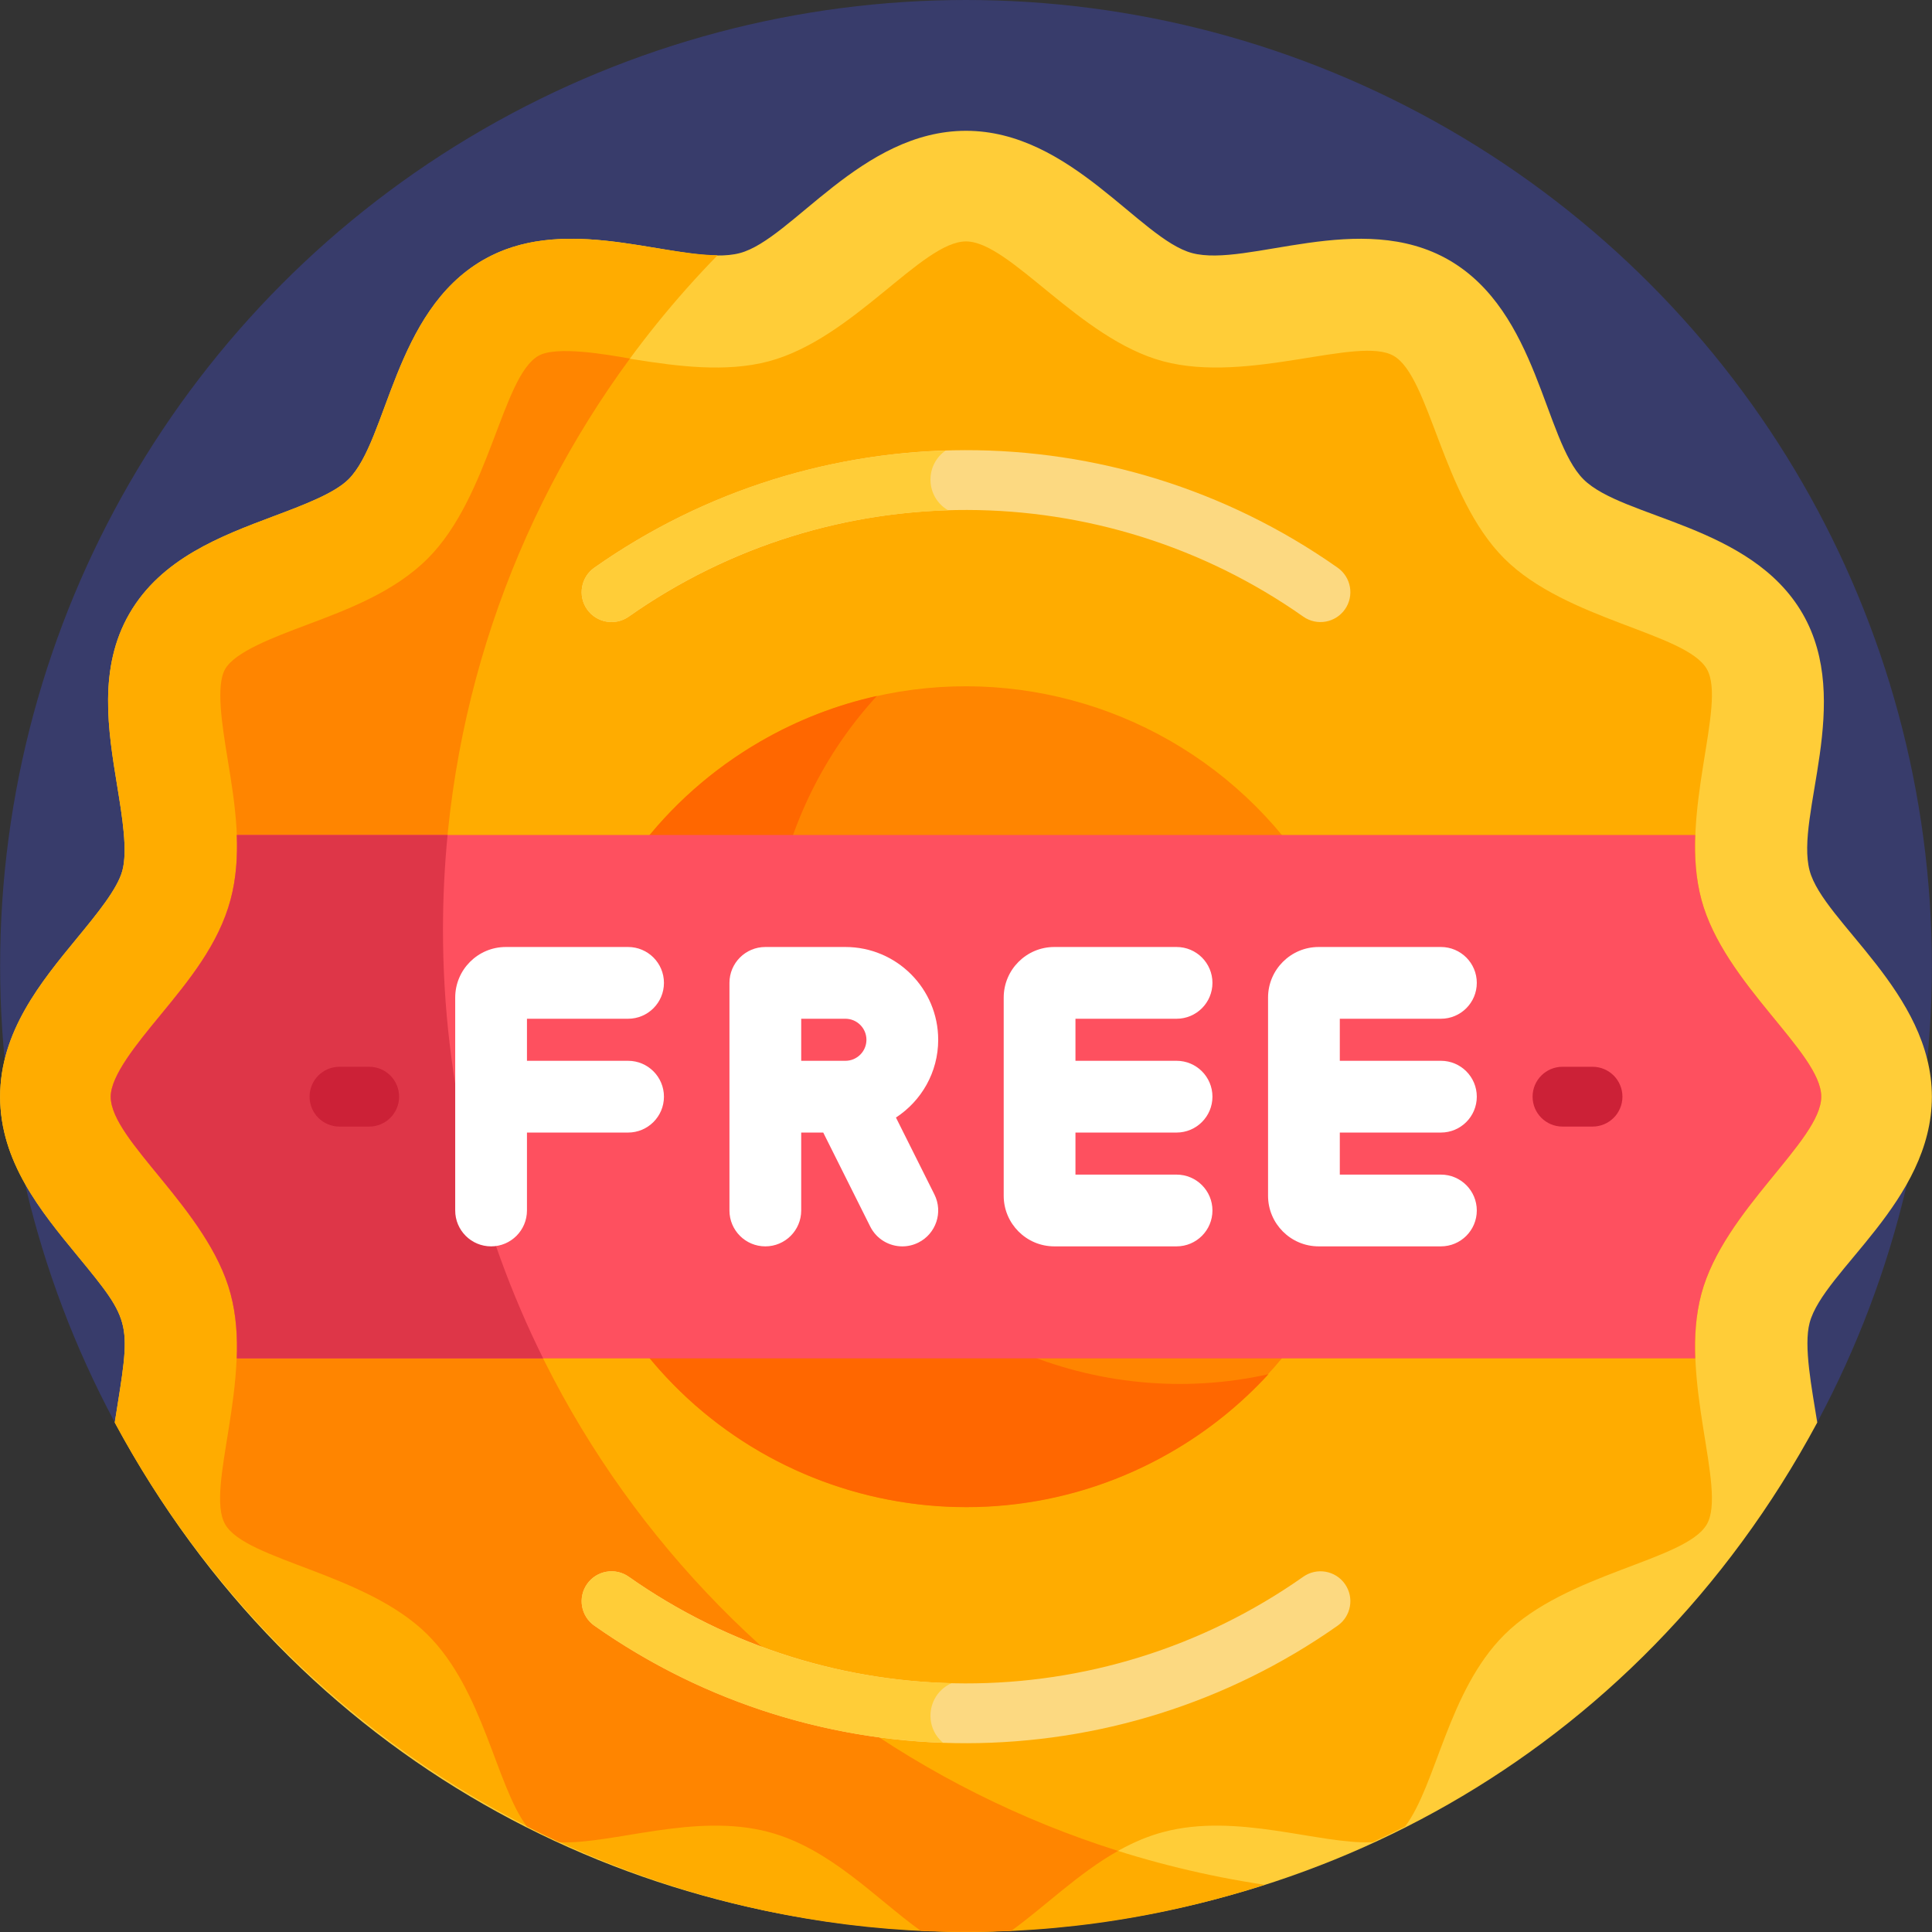
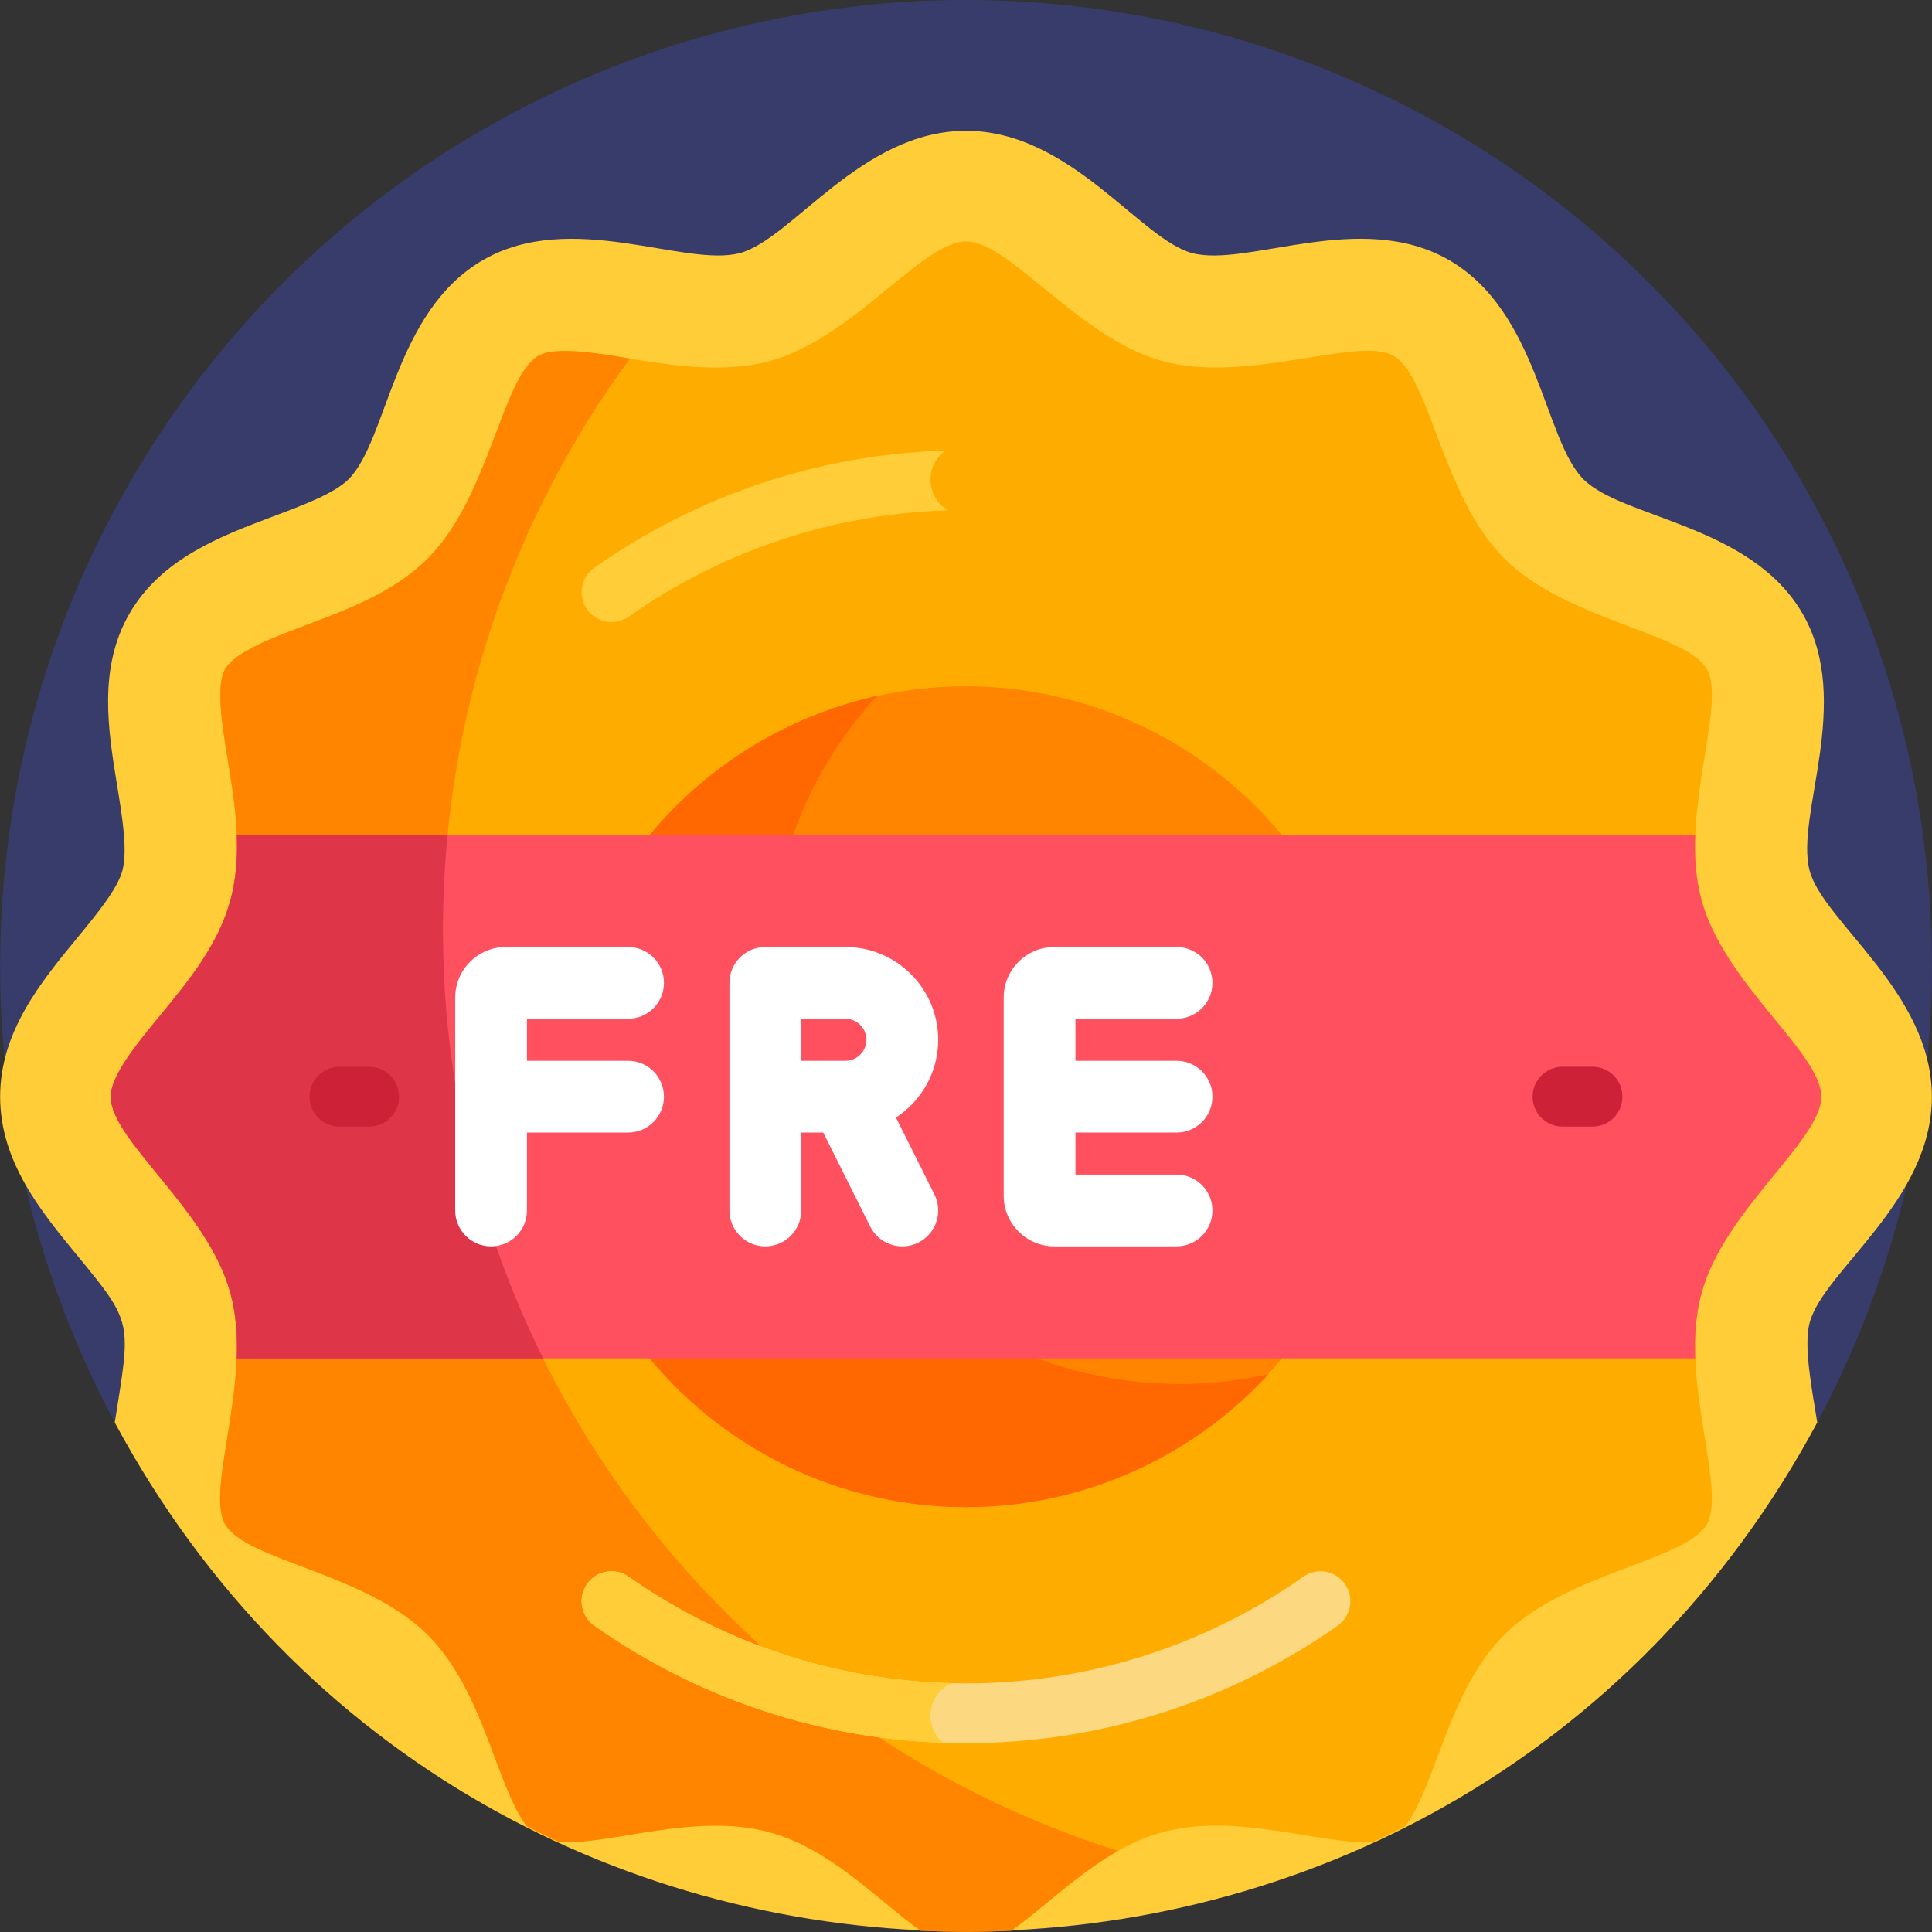
<svg xmlns="http://www.w3.org/2000/svg" id="Layer_1" height="512" viewBox="0 0 512.062 512.062" width="512">
  <rect x="0" y="0" width="512.062" height="512.062" fill="#333333" stroke="none" />
  <g>
    <circle cx="256.031" cy="256" fill="#383c6b" r="256" />
    <path d="m512.031 290.667c0-27.598-28.762-46.293-32.403-59.912-3.906-14.614 11.681-44.7-1.872-68.125-13.687-23.657-47.657-25.184-58.08-35.607-10.449-10.449-11.93-44.381-35.606-58.08-23.465-13.576-53.487 2.043-68.126-1.873-13.832-3.696-32.167-32.403-59.912-32.403-27.742 0-46.084 28.707-59.912 32.403-14.614 3.907-44.699-11.682-68.125 1.872-23.657 13.688-25.184 47.657-35.606 58.08-3.743 3.744-11.957 6.831-19.9 9.816-13.931 5.236-29.722 11.171-38.18 25.79-8.349 14.431-5.65 30.953-3.269 45.53 1.387 8.49 2.821 17.269 1.397 22.596-1.298 4.856-6.753 11.488-12.028 17.902-9.55 11.612-20.375 24.773-20.375 42.01s10.825 30.398 20.375 42.01c15.006 18.244 14.247 17.526 10.01 44.35 96.639 179.792 354.585 179.805 451.231 0-1.423-9.006-3.675-20.252-2.018-26.448 3.692-13.831 32.399-32.166 32.399-59.911z" fill="#ffcd38" />
-     <path d="m335.138 499.537c-123.228-18.474-217.732-124.744-217.732-253.12 0-69.561 27.755-132.628 72.782-178.762-16.984-.204-41.76-10.537-62.195 1.287-23.657 13.688-25.184 47.657-35.606 58.08-3.743 3.744-11.957 6.831-19.9 9.816-13.931 5.236-29.722 11.171-38.18 25.79-8.349 14.431-5.65 30.953-3.269 45.53 1.387 8.49 2.821 17.269 1.397 22.596-1.298 4.856-6.753 11.488-12.028 17.902-9.55 11.612-20.375 24.773-20.375 42.01s10.825 30.398 20.375 42.01c15.006 18.244 14.247 17.526 10.01 44.35 58.993 109.757 187.58 160.544 304.721 122.511z" fill="#ffac00" />
    <path d="m452.377 404.018c5.397-9.328-7.482-38.479-1.435-61.104 5.928-22.179 31.767-40.596 31.767-52.247 0-11.672-25.794-29.904-31.767-52.247-6.061-22.676 6.84-51.762 1.435-61.103-5.567-9.622-37.296-12.895-53.698-29.298-16.452-16.452-19.659-48.122-29.297-53.698-9.329-5.396-38.479 7.481-61.104 1.435-22.179-5.928-40.596-31.767-52.247-31.767-11.673 0-29.903 25.794-52.247 31.767-22.676 6.061-51.76-6.84-61.104-1.435-9.62 5.566-12.9 37.3-29.297 53.698-8.874 8.874-21.155 13.489-31.99 17.562-8.936 3.359-19.064 7.165-21.708 11.736-2.536 4.385-.813 14.938.708 24.249 1.881 11.513 4.012 24.563.727 36.855-3.176 11.882-11.037 21.44-18.639 30.683-6.153 7.481-13.128 15.961-13.128 21.564 0 11.68 25.789 29.882 31.767 52.248 6.054 22.649-6.836 51.769-1.435 61.103 5.565 9.62 37.301 12.9 53.698 29.297 14.967 14.967 17.908 39.628 26.239 50.745 2.858 1.462 5.756 2.857 8.676 4.214 14.122.621 35.877-7.938 55.487-2.696 16.254 4.344 28.279 17.557 40.194 26.131 8.31.385 15.732.388 24.107 0 11.886-8.553 23.95-21.789 40.194-26.131 19.634-5.248 41.337 3.318 55.487 2.696 2.919-1.356 5.817-2.751 8.675-4.213 8.302-11.078 11.329-35.836 26.239-50.746 16.451-16.452 48.12-19.66 53.696-29.298z" fill="#ffac00" />
    <path d="m268.084 511.709c8.736-6.286 17.667-15.19 28.247-21.144-103.715-32.702-178.925-129.627-178.925-244.149 0-56.648 18.41-108.986 49.562-151.383-5.887-1.009-19.487-3.492-24.288-.715-9.62 5.566-12.9 37.3-29.297 53.698-8.874 8.874-21.155 13.489-31.99 17.562-8.936 3.359-19.064 7.165-21.708 11.736-2.536 4.385-.813 14.938.708 24.249 1.881 11.513 4.012 24.563.727 36.855-3.176 11.882-11.037 21.44-18.639 30.683-6.153 7.481-13.128 15.961-13.128 21.564 0 11.68 25.789 29.882 31.767 52.248 6.054 22.649-6.836 51.769-1.435 61.103 5.565 9.62 37.301 12.9 53.698 29.297 14.781 14.781 18.083 39.828 26.221 50.721 2.763 1.412 5.287 2.656 8.693 4.238 14.122.621 35.877-7.938 55.487-2.696 16.254 4.344 28.279 17.557 40.194 26.131 8.969.418 16.514.355 24.106.002z" fill="#ff8500" />
-     <path d="m345.418 163.429c-53.142-37.404-124.819-37.976-178.774 0-3.578 2.52-8.522 1.66-11.041-1.918-2.519-3.579-1.66-8.523 1.919-11.042 58.679-41.302 137.647-41.79 197.019 0 3.579 2.519 4.438 7.462 1.919 11.042-2.507 3.56-7.445 4.45-11.042 1.918z" fill="#fcd981" />
    <path d="m157.522 430.863c-3.579-2.519-4.438-7.462-1.919-11.041 2.519-3.578 7.463-4.437 11.041-1.918 53.235 37.472 124.91 37.915 178.774 0 3.577-2.519 8.522-1.66 11.041 1.918 2.519 3.579 1.66 8.523-1.919 11.041-58.676 41.304-137.647 41.793-197.018 0z" fill="#fcd981" />
    <ellipse cx="256.031" cy="290.667" fill="#ff8500" rx="108.782" ry="108.782" transform="matrix(.707 -.707 .707 .707 -130.543 266.175)" />
-     <path d="m218.39 312.399c-24.35-42.175-17.246-93.875 14.029-127.947-10.549 2.348-20.924 6.317-30.78 12.007-52.03 30.039-69.856 96.57-39.817 148.599s96.569 69.856 148.599 39.817c9.855-5.69 18.48-12.691 25.788-20.652-45.144 10.048-93.469-9.65-117.819-51.824z" fill="#ff6700" />
+     <path d="m218.39 312.399c-24.35-42.175-17.246-93.875 14.029-127.947-10.549 2.348-20.924 6.317-30.78 12.007-52.03 30.039-69.856 96.57-39.817 148.599s96.569 69.856 148.599 39.817c9.855-5.69 18.48-12.691 25.788-20.652-45.144 10.048-93.469-9.65-117.819-51.824" fill="#ff6700" />
    <path d="m62.764 221.309c.22 5.716-.143 11.492-1.645 17.11-3.175 11.882-11.036 21.44-18.639 30.683-6.154 7.481-13.128 15.961-13.128 21.564 0 11.673 25.795 29.903 31.767 52.247 1.502 5.618 1.865 11.394 1.645 17.109h386.534c-.22-5.716.143-11.492 1.644-17.11 5.928-22.179 31.767-40.596 31.767-52.247 0-11.673-25.794-29.904-31.767-52.247-1.502-5.618-1.865-11.394-1.644-17.11h-386.534z" fill="#fe505f" />
    <path d="m143.954 360.024c-16.986-34.231-26.548-72.798-26.548-113.607 0-8.473.419-16.847 1.223-25.108h-55.865c.22 5.716-.143 11.492-1.645 17.11-3.175 11.882-11.036 21.44-18.639 30.683-6.154 7.481-13.128 15.961-13.128 21.564 0 11.673 25.795 29.903 31.767 52.247 1.502 5.618 1.865 11.394 1.645 17.11h81.19z" fill="#de3648" />
    <g fill="#fff">
-       <path d="m381.905 270.012c5.252 0 9.509-4.257 9.509-9.509s-4.257-9.509-9.509-9.509h-32.405c-7.395 0-13.412 6.016-13.412 13.411v52.523c0 7.395 6.017 13.411 13.412 13.411h32.405c5.252 0 9.509-4.257 9.509-9.509s-4.257-9.509-9.509-9.509h-26.799v-11.146h26.799c5.252 0 9.509-4.257 9.509-9.509s-4.257-9.509-9.509-9.509h-26.799v-11.146h26.799z" />
      <path d="m311.84 270.012c5.252 0 9.509-4.257 9.509-9.509s-4.257-9.509-9.509-9.509h-32.405c-7.395 0-13.411 6.016-13.411 13.411v52.523c0 7.395 6.017 13.411 13.411 13.411h32.405c5.252 0 9.509-4.257 9.509-9.509s-4.257-9.509-9.509-9.509h-26.798v-11.146h26.798c5.252 0 9.509-4.257 9.509-9.509s-4.257-9.509-9.509-9.509h-26.798v-11.146h26.798z" />
      <path d="m166.465 270.012c5.252 0 9.509-4.257 9.509-9.509s-4.257-9.509-9.509-9.509h-32.405c-7.395 0-13.411 6.016-13.411 13.411v56.426c0 5.252 4.257 9.509 9.509 9.509s9.509-4.257 9.509-9.509v-20.655h26.798c5.252 0 9.509-4.257 9.509-9.509s-4.257-9.509-9.509-9.509h-26.798v-11.146z" />
      <path d="m248.661 275.585c0-13.56-11.032-24.591-24.591-24.591h-21.226c-5.252 0-9.509 4.257-9.509 9.509v60.328c0 5.252 4.257 9.509 9.509 9.509s9.509-4.257 9.509-9.509v-20.655h5.839l12.454 24.908c1.666 3.332 5.025 5.258 8.512 5.258 1.429 0 2.88-.324 4.245-1.006 4.697-2.348 6.602-8.06 4.253-12.758l-10.193-20.385c6.735-4.392 11.198-11.987 11.198-20.608zm-36.307-5.573h11.716c3.073 0 5.573 2.5 5.573 5.573s-2.5 5.573-5.573 5.573h-11.716z" />
    </g>
    <path d="m422.09 282.742h-7.965c-4.377 0-7.924 3.547-7.924 7.924s3.548 7.924 7.924 7.924h7.965c4.376 0 7.924-3.547 7.924-7.924 0-4.376-3.548-7.924-7.924-7.924z" fill="#cc2137" />
    <path d="m97.856 282.742h-7.884c-4.376 0-7.924 3.547-7.924 7.924s3.548 7.924 7.924 7.924h7.884c4.376 0 7.924-3.547 7.924-7.924 0-4.376-3.547-7.924-7.924-7.924z" fill="#cc2137" />
    <path d="m250.628 119.418c-33.548 1.037-65.633 11.714-93.106 31.051-3.579 2.519-4.438 7.462-1.919 11.042 2.519 3.578 7.463 4.438 11.041 1.918 24.969-17.575 54.144-27.265 84.649-28.176-5.936-3.467-6.295-11.88-.665-15.835z" fill="#ffcd38" />
    <path d="m252.242 446.107c-30.849-.736-60.37-10.446-85.598-28.204-3.578-2.519-8.522-1.66-11.041 1.918-2.519 3.579-1.66 8.523 1.919 11.042 27.283 19.205 59.116 29.871 92.413 31.033-5.299-4.509-4.054-12.988 2.307-15.789z" fill="#ffcd38" />
  </g>
</svg>